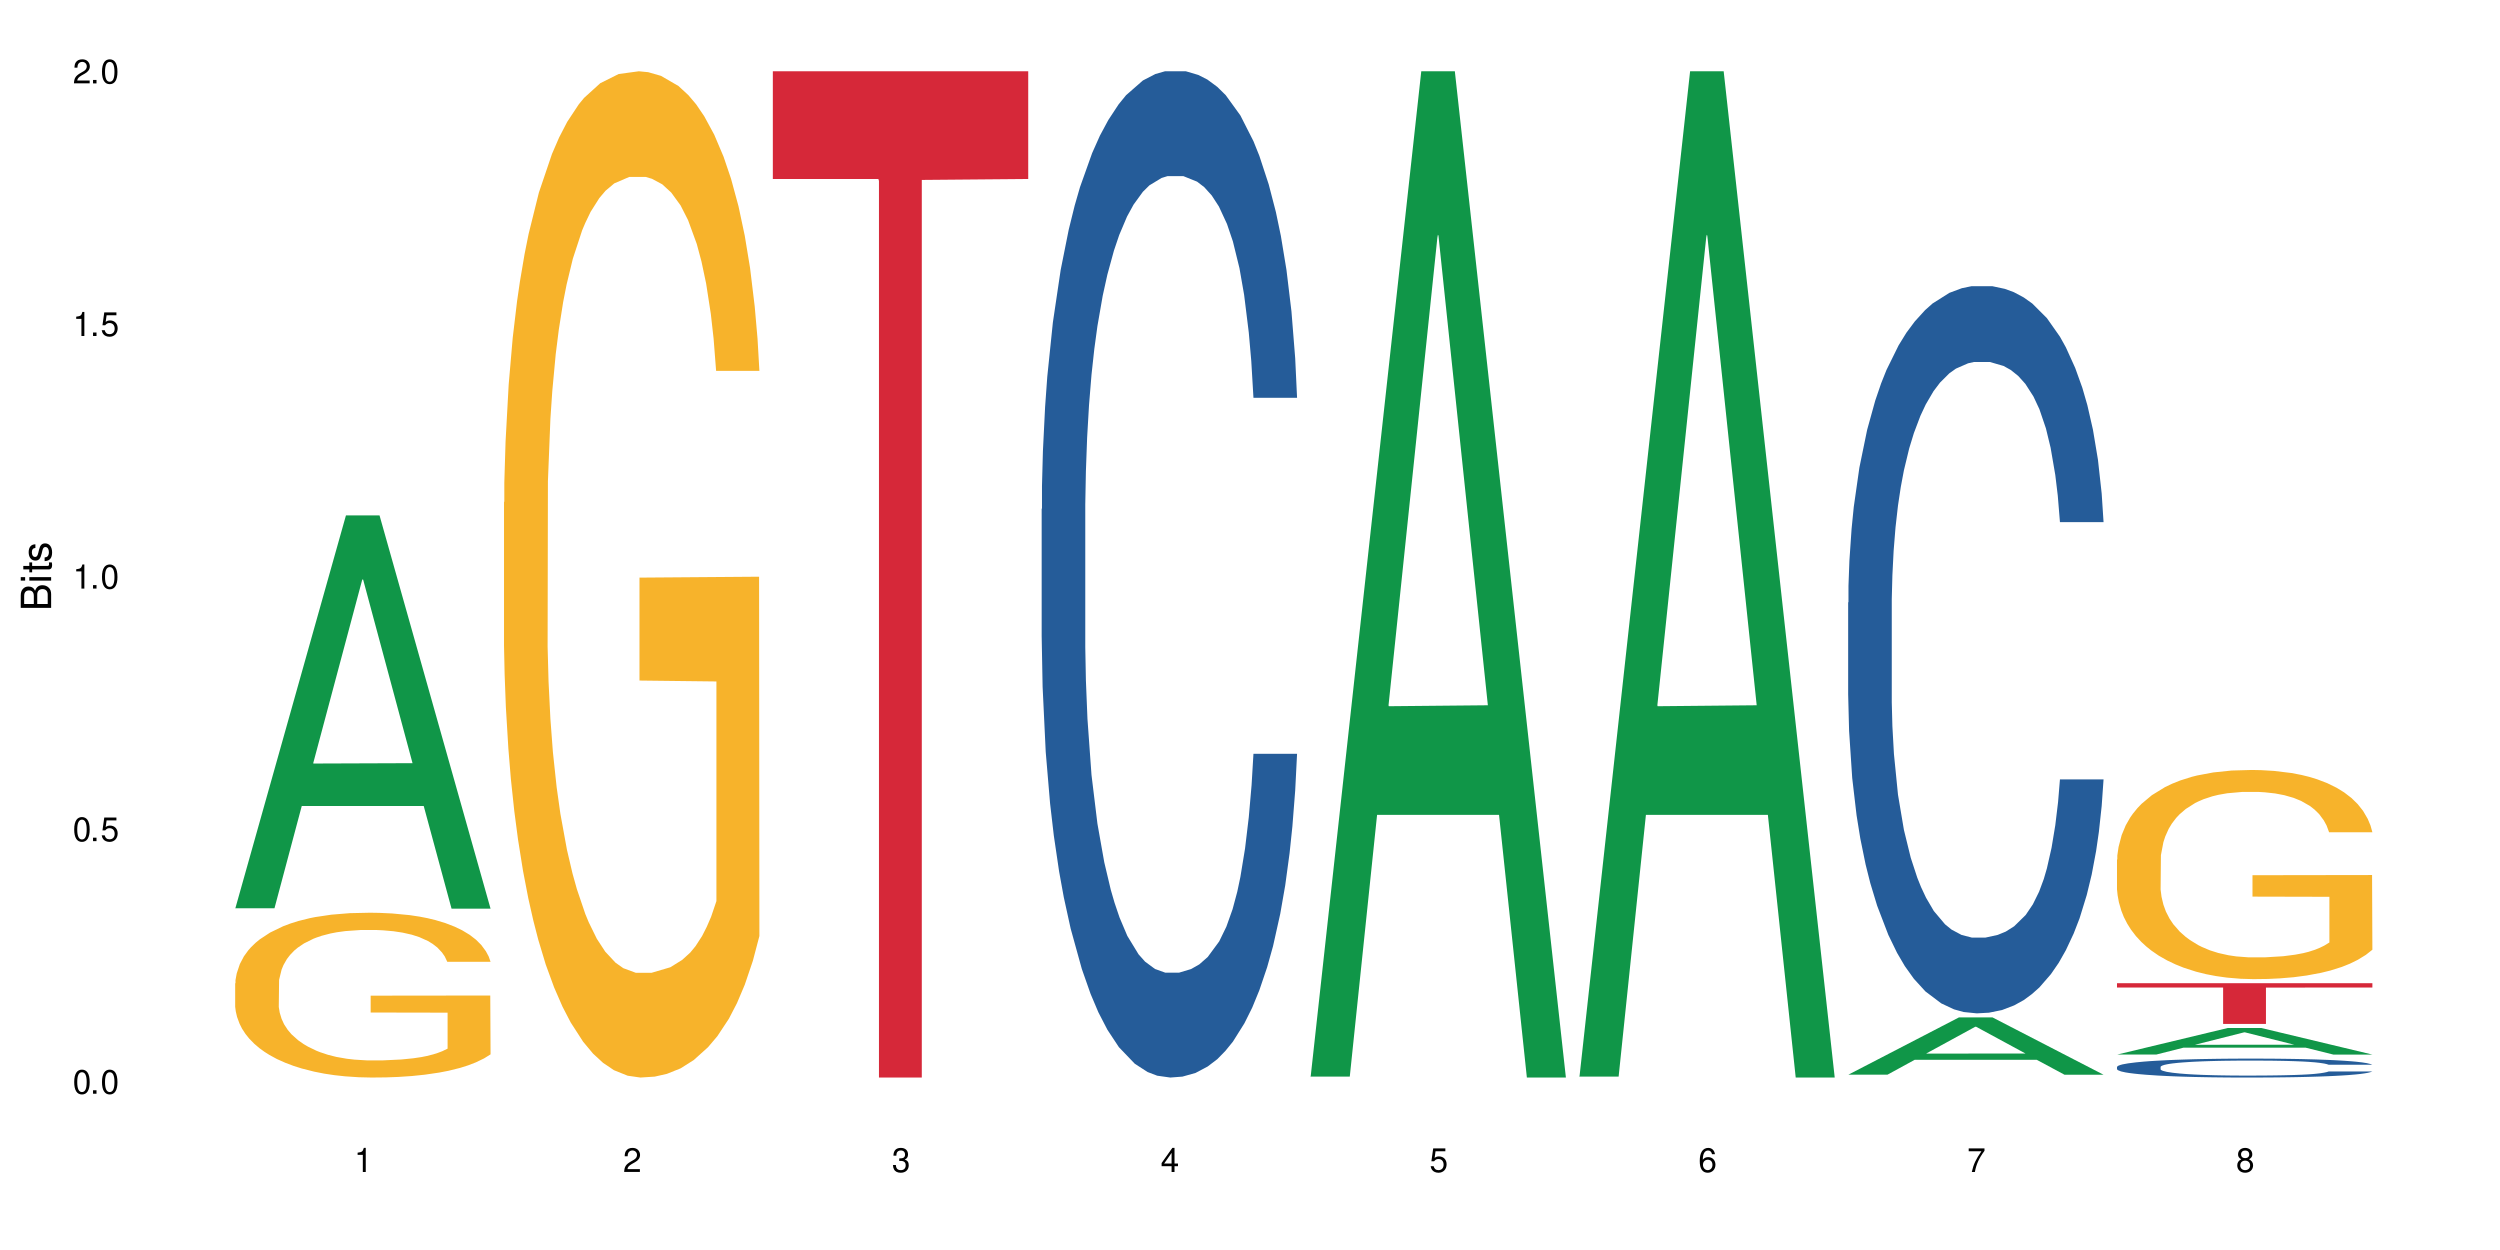
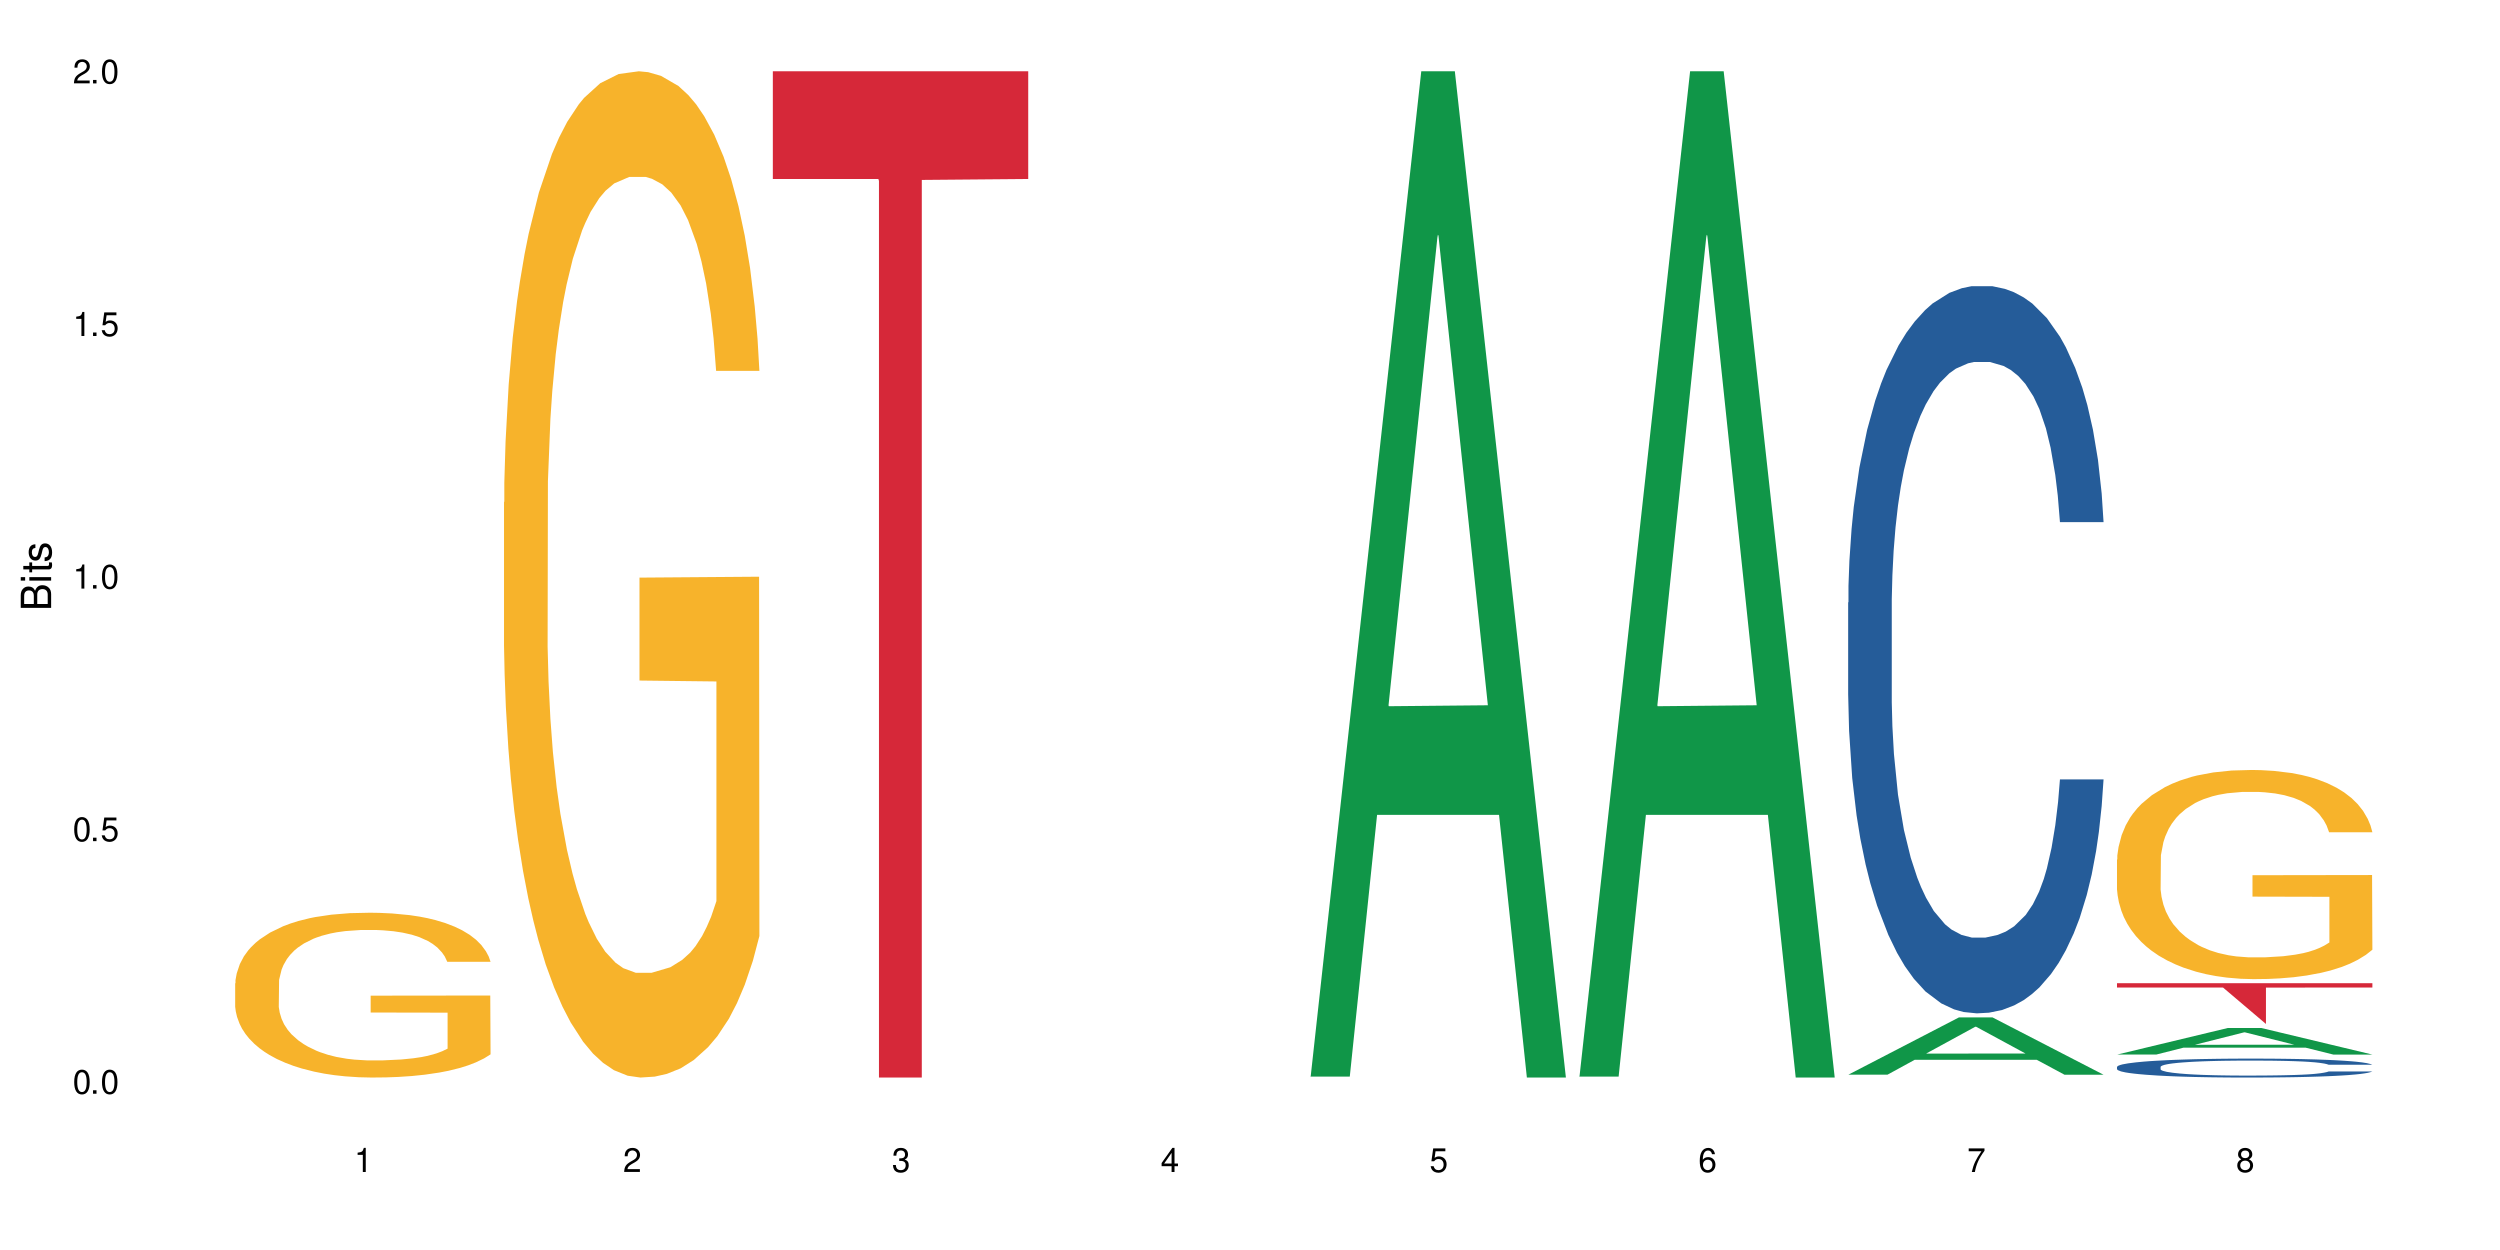
<svg xmlns="http://www.w3.org/2000/svg" xmlns:xlink="http://www.w3.org/1999/xlink" width="720" height="360" viewBox="0 0 720 360">
  <defs>
    <g>
      <g id="glyph-0-0">
</g>
      <g id="glyph-0-1">
        <path d="M 2.641 -6.938 C 2 -6.938 1.422 -6.656 1.078 -6.172 C 0.641 -5.562 0.406 -4.641 0.406 -3.359 C 0.406 -1.016 1.188 0.219 2.641 0.219 C 4.078 0.219 4.859 -1.016 4.859 -3.297 C 4.859 -4.641 4.656 -5.547 4.203 -6.172 C 3.844 -6.656 3.281 -6.938 2.641 -6.938 Z M 2.641 -6.188 C 3.547 -6.188 4 -5.25 4 -3.375 C 4 -1.406 3.562 -0.484 2.625 -0.484 C 1.734 -0.484 1.281 -1.438 1.281 -3.344 C 1.281 -5.25 1.734 -6.188 2.641 -6.188 Z M 2.641 -6.188 " />
      </g>
      <g id="glyph-0-2">
        <path d="M 1.828 -1 L 0.828 -1 L 0.828 0 L 1.828 0 Z M 1.828 -1 " />
      </g>
      <g id="glyph-0-3">
        <path d="M 4.562 -6.797 L 1.062 -6.797 L 0.547 -3.094 L 1.328 -3.094 C 1.719 -3.562 2.047 -3.734 2.578 -3.734 C 3.484 -3.734 4.062 -3.109 4.062 -2.094 C 4.062 -1.125 3.484 -0.531 2.578 -0.531 C 1.828 -0.531 1.375 -0.906 1.188 -1.672 L 0.328 -1.672 C 0.453 -1.109 0.547 -0.844 0.75 -0.594 C 1.125 -0.078 1.828 0.219 2.594 0.219 C 3.969 0.219 4.922 -0.781 4.922 -2.219 C 4.922 -3.562 4.031 -4.484 2.719 -4.484 C 2.25 -4.484 1.859 -4.359 1.469 -4.062 L 1.734 -5.969 L 4.562 -5.969 Z M 4.562 -6.797 " />
      </g>
      <g id="glyph-0-4">
        <path d="M 2.484 -4.938 L 2.484 0 L 3.328 0 L 3.328 -6.938 L 2.766 -6.938 C 2.469 -5.875 2.281 -5.734 0.984 -5.562 L 0.984 -4.938 Z M 2.484 -4.938 " />
      </g>
      <g id="glyph-0-5">
        <path d="M 4.859 -0.828 L 1.281 -0.828 C 1.359 -1.406 1.672 -1.781 2.5 -2.281 L 3.469 -2.828 C 4.406 -3.344 4.906 -4.062 4.906 -4.906 C 4.906 -5.484 4.672 -6.031 4.266 -6.406 C 3.859 -6.766 3.375 -6.938 2.719 -6.938 C 1.859 -6.938 1.219 -6.625 0.844 -6.031 C 0.609 -5.672 0.5 -5.234 0.484 -4.531 L 1.328 -4.531 C 1.359 -5.016 1.406 -5.281 1.531 -5.516 C 1.75 -5.938 2.188 -6.203 2.703 -6.203 C 3.469 -6.203 4.031 -5.641 4.031 -4.891 C 4.031 -4.344 3.719 -3.859 3.125 -3.516 L 2.234 -3 C 0.812 -2.172 0.406 -1.531 0.328 -0.016 L 4.859 -0.016 Z M 4.859 -0.828 " />
      </g>
      <g id="glyph-0-6">
        <path d="M 2.125 -3.188 L 2.578 -3.188 C 3.5 -3.188 3.984 -2.766 3.984 -1.922 C 3.984 -1.062 3.469 -0.531 2.594 -0.531 C 1.656 -0.531 1.203 -1 1.156 -2.016 L 0.312 -2.016 C 0.344 -1.453 0.438 -1.094 0.609 -0.781 C 0.953 -0.109 1.625 0.219 2.547 0.219 C 3.953 0.219 4.859 -0.625 4.859 -1.938 C 4.859 -2.828 4.516 -3.297 3.703 -3.594 C 4.344 -3.844 4.656 -4.328 4.656 -5.031 C 4.656 -6.219 3.875 -6.938 2.578 -6.938 C 1.203 -6.938 0.484 -6.172 0.453 -4.703 L 1.297 -4.703 C 1.312 -5.125 1.344 -5.359 1.453 -5.578 C 1.641 -5.969 2.062 -6.203 2.594 -6.203 C 3.344 -6.203 3.797 -5.75 3.797 -5 C 3.797 -4.516 3.609 -4.219 3.25 -4.047 C 3.016 -3.953 2.703 -3.922 2.125 -3.906 Z M 2.125 -3.188 " />
      </g>
      <g id="glyph-0-7">
        <path d="M 3.141 -1.672 L 3.141 0 L 3.984 0 L 3.984 -1.672 L 4.984 -1.672 L 4.984 -2.438 L 3.984 -2.438 L 3.984 -6.938 L 3.359 -6.938 L 0.266 -2.578 L 0.266 -1.672 Z M 3.141 -2.438 L 1 -2.438 L 3.141 -5.5 Z M 3.141 -2.438 " />
      </g>
      <g id="glyph-0-8">
        <path d="M 4.781 -5.125 C 4.609 -6.266 3.891 -6.938 2.844 -6.938 C 2.094 -6.938 1.422 -6.578 1.031 -5.953 C 0.594 -5.266 0.406 -4.422 0.406 -3.172 C 0.406 -2 0.578 -1.25 0.984 -0.641 C 1.359 -0.078 1.953 0.219 2.703 0.219 C 3.984 0.219 4.922 -0.75 4.922 -2.094 C 4.922 -3.375 4.062 -4.281 2.844 -4.281 C 2.172 -4.281 1.641 -4.031 1.281 -3.516 C 1.281 -5.234 1.828 -6.188 2.797 -6.188 C 3.391 -6.188 3.797 -5.797 3.938 -5.125 Z M 2.734 -3.531 C 3.547 -3.531 4.062 -2.953 4.062 -2.031 C 4.062 -1.156 3.484 -0.531 2.703 -0.531 C 1.922 -0.531 1.328 -1.188 1.328 -2.078 C 1.328 -2.938 1.906 -3.531 2.734 -3.531 Z M 2.734 -3.531 " />
      </g>
      <g id="glyph-0-9">
        <path d="M 4.984 -6.797 L 0.438 -6.797 L 0.438 -5.969 L 4.109 -5.969 C 2.5 -3.656 1.828 -2.234 1.328 0 L 2.219 0 C 2.594 -2.172 3.453 -4.047 4.984 -6.094 Z M 4.984 -6.797 " />
      </g>
      <g id="glyph-0-10">
        <path d="M 3.75 -3.656 C 4.469 -4.094 4.688 -4.438 4.688 -5.078 C 4.688 -6.172 3.844 -6.938 2.641 -6.938 C 1.438 -6.938 0.594 -6.172 0.594 -5.094 C 0.594 -4.438 0.812 -4.094 1.516 -3.656 C 0.734 -3.266 0.359 -2.703 0.359 -1.922 C 0.359 -0.656 1.281 0.219 2.641 0.219 C 3.984 0.219 4.922 -0.656 4.922 -1.922 C 4.922 -2.703 4.531 -3.266 3.75 -3.656 Z M 2.641 -6.188 C 3.359 -6.188 3.812 -5.75 3.812 -5.062 C 3.812 -4.406 3.344 -3.984 2.641 -3.984 C 1.922 -3.984 1.453 -4.406 1.453 -5.078 C 1.453 -5.75 1.922 -6.188 2.641 -6.188 Z M 2.641 -3.266 C 3.484 -3.266 4.062 -2.719 4.062 -1.906 C 4.062 -1.078 3.484 -0.531 2.625 -0.531 C 1.797 -0.531 1.219 -1.094 1.219 -1.906 C 1.219 -2.719 1.781 -3.266 2.641 -3.266 Z M 2.641 -3.266 " />
      </g>
      <g id="glyph-1-0">
</g>
      <g id="glyph-1-1">
        <path d="M 0 -0.953 L 0 -4.891 C 0 -5.719 -0.234 -6.344 -0.734 -6.797 C -1.188 -7.234 -1.812 -7.469 -2.5 -7.469 C -3.547 -7.469 -4.188 -7 -4.625 -5.875 C -4.984 -6.688 -5.625 -7.094 -6.531 -7.094 C -7.172 -7.094 -7.734 -6.859 -8.141 -6.391 C -8.562 -5.922 -8.75 -5.344 -8.75 -4.5 L -8.75 -0.953 Z M -4.984 -2.062 L -7.766 -2.062 L -7.766 -4.219 C -7.766 -4.844 -7.688 -5.203 -7.453 -5.5 C -7.219 -5.812 -6.859 -5.969 -6.375 -5.969 C -5.891 -5.969 -5.531 -5.812 -5.297 -5.5 C -5.062 -5.203 -4.984 -4.844 -4.984 -4.219 Z M -0.984 -2.062 L -4 -2.062 L -4 -4.781 C -4 -5.766 -3.438 -6.359 -2.484 -6.359 C -1.547 -6.359 -0.984 -5.766 -0.984 -4.781 Z M -0.984 -2.062 " />
      </g>
      <g id="glyph-1-2">
        <path d="M -6.281 -1.797 L -6.281 -0.797 L 0 -0.797 L 0 -1.797 Z M -8.75 -1.797 L -8.75 -0.797 L -7.484 -0.797 L -7.484 -1.797 Z M -8.75 -1.797 " />
      </g>
      <g id="glyph-1-3">
        <path d="M -6.281 -3.047 L -6.281 -2.016 L -8.016 -2.016 L -8.016 -1.016 L -6.281 -1.016 L -6.281 -0.172 L -5.469 -0.172 L -5.469 -1.016 L -0.719 -1.016 C -0.078 -1.016 0.281 -1.453 0.281 -2.234 C 0.281 -2.5 0.25 -2.719 0.188 -3.047 L -0.641 -3.047 C -0.609 -2.906 -0.594 -2.766 -0.594 -2.562 C -0.594 -2.141 -0.719 -2.016 -1.156 -2.016 L -5.469 -2.016 L -5.469 -3.047 Z M -6.281 -3.047 " />
      </g>
      <g id="glyph-1-4">
        <path d="M -4.531 -5.25 C -5.766 -5.25 -6.469 -4.422 -6.469 -2.969 C -6.469 -1.516 -5.719 -0.562 -4.547 -0.562 C -3.562 -0.562 -3.094 -1.062 -2.734 -2.562 L -2.516 -3.484 C -2.344 -4.188 -2.094 -4.469 -1.641 -4.469 C -1.047 -4.469 -0.641 -3.875 -0.641 -3 C -0.641 -2.453 -0.797 -2 -1.062 -1.75 C -1.25 -1.594 -1.422 -1.531 -1.875 -1.469 L -1.875 -0.406 C -0.422 -0.453 0.281 -1.266 0.281 -2.922 C 0.281 -4.5 -0.5 -5.516 -1.719 -5.516 C -2.656 -5.516 -3.172 -4.984 -3.469 -3.734 L -3.703 -2.766 C -3.891 -1.953 -4.156 -1.609 -4.594 -1.609 C -5.188 -1.609 -5.547 -2.125 -5.547 -2.938 C -5.547 -3.75 -5.203 -4.172 -4.531 -4.203 Z M -4.531 -5.25 " />
      </g>
    </g>
  </defs>
  <rect x="-72" y="-36" width="864" height="432" fill="rgb(100%, 100%, 100%)" fill-opacity="1" />
-   <path fill-rule="nonzero" fill="rgb(6.275%, 58.824%, 28.235%)" fill-opacity="1" d="M 67.73 261.59 L 67.809 261.484 L 99.637 148.426 L 109.301 148.426 L 141.281 261.699 L 130.047 261.699 L 122.031 232.129 L 86.906 232.129 L 79.047 261.59 L 67.73 261.59 L 90.285 219.898 L 118.809 219.793 L 104.586 166.934 L 104.43 166.828 L 104.27 167.145 L 90.207 219.793 L 90.285 219.898 Z M 67.73 261.59 " />
  <path fill-rule="nonzero" fill="rgb(96.863%, 70.196%, 16.863%)" fill-opacity="1" d="M 67.73 283.195 L 67.82 283.152 L 67.82 282.285 L 68.18 280.332 L 69.078 277.645 L 70.242 275.434 L 71.5 273.699 L 72.305 272.789 L 73.652 271.488 L 74.816 270.535 L 77.777 268.586 L 81.543 266.762 L 83.609 265.984 L 85.941 265.246 L 89.258 264.422 L 90.785 264.117 L 95.449 263.426 L 100.738 262.992 L 106.57 262.863 L 109.262 262.906 L 112.938 263.078 L 117.961 263.555 L 120.832 263.988 L 123.074 264.422 L 125.406 264.984 L 128.277 265.852 L 130.969 266.895 L 133.121 267.934 L 135.273 269.234 L 137.066 270.621 L 138.594 272.141 L 139.938 273.961 L 140.746 275.477 L 141.281 276.996 L 128.816 276.996 L 128.098 275.477 L 127.289 274.309 L 125.945 272.875 L 124.598 271.836 L 123.254 271.012 L 120.742 269.883 L 118.59 269.191 L 115.898 268.586 L 113.297 268.195 L 110.336 267.934 L 108.543 267.848 L 103.789 267.848 L 99.484 268.152 L 96.973 268.496 L 95.18 268.844 L 92.668 269.496 L 91.141 270.016 L 90.246 270.363 L 87.555 271.707 L 85.762 272.918 L 84.773 273.742 L 83.52 275.043 L 82.621 276.215 L 81.633 277.949 L 81.098 279.25 L 80.379 282.195 L 80.289 290 L 80.559 291.648 L 81.098 293.426 L 81.812 294.984 L 82.891 296.633 L 83.965 297.891 L 85.852 299.582 L 87.465 300.707 L 88.719 301.445 L 91.141 302.617 L 92.129 303.008 L 94.461 303.785 L 96.883 304.395 L 99.844 304.914 L 102.086 305.172 L 105.672 305.391 L 110.246 305.391 L 115.629 305.129 L 119.039 304.785 L 121.371 304.438 L 122.895 304.133 L 124.777 303.656 L 126.125 303.223 L 127.379 302.746 L 128.906 302.008 L 128.906 291.648 L 106.75 291.605 L 106.75 286.75 L 141.195 286.707 L 141.281 303.656 L 139.398 304.828 L 137.066 305.953 L 134.824 306.82 L 132.492 307.559 L 129.176 308.383 L 126.484 308.902 L 122.355 309.508 L 118.59 309.898 L 114.645 310.16 L 111.145 310.289 L 107.02 310.332 L 103.34 310.246 L 99.395 309.984 L 96.254 309.641 L 93.383 309.207 L 90.516 308.641 L 86.926 307.73 L 84.594 306.996 L 82.172 306.082 L 79.75 305 L 77.598 303.828 L 76.164 302.918 L 74.727 301.879 L 73.203 300.578 L 71.766 299.105 L 70.691 297.762 L 69.703 296.242 L 68.988 294.812 L 68.27 292.863 L 67.91 291.301 L 67.73 289.957 Z M 67.73 283.195 " />
  <path fill-rule="nonzero" fill="rgb(96.863%, 70.196%, 16.863%)" fill-opacity="1" d="M 145.156 144.652 L 145.242 144.387 L 145.242 139.094 L 145.602 127.184 L 146.5 110.777 L 147.664 97.277 L 148.922 86.691 L 149.73 81.133 L 151.074 73.195 L 152.242 67.371 L 155.199 55.461 L 158.969 44.348 L 161.031 39.582 L 163.363 35.082 L 166.684 30.055 L 168.207 28.203 L 172.871 23.965 L 178.164 21.32 L 183.992 20.527 L 186.684 20.789 L 190.363 21.848 L 195.387 24.762 L 198.254 27.406 L 200.496 30.055 L 202.828 33.496 L 205.699 38.789 L 208.391 45.141 L 210.543 51.492 L 212.695 59.43 L 214.492 67.902 L 216.016 77.164 L 217.359 88.281 L 218.168 97.543 L 218.707 106.805 L 206.238 106.805 L 205.52 97.543 L 204.715 90.398 L 203.367 81.664 L 202.023 75.312 L 200.676 70.281 L 198.164 63.402 L 196.012 59.168 L 193.32 55.461 L 190.723 53.078 L 187.762 51.492 L 185.969 50.961 L 181.211 50.961 L 176.906 52.816 L 174.395 54.934 L 172.602 57.051 L 170.09 61.02 L 168.566 64.195 L 167.668 66.312 L 164.977 74.516 L 163.184 81.93 L 162.195 86.957 L 160.941 94.898 L 160.043 102.043 L 159.059 112.629 L 158.52 120.57 L 157.801 138.566 L 157.711 186.207 L 157.98 196.262 L 158.52 207.113 L 159.238 216.641 L 160.312 226.699 L 161.391 234.375 L 163.273 244.695 L 164.887 251.578 L 166.145 256.078 L 168.566 263.223 L 169.551 265.605 L 171.883 270.367 L 174.305 274.074 L 177.266 277.25 L 179.508 278.836 L 183.098 280.16 L 187.672 280.16 L 193.055 278.574 L 196.461 276.457 L 198.793 274.34 L 200.32 272.484 L 202.203 269.574 L 203.547 266.926 L 204.805 264.016 L 206.328 259.516 L 206.328 196.262 L 184.172 195.996 L 184.172 166.355 L 218.617 166.09 L 218.707 269.574 L 216.824 276.719 L 214.492 283.602 L 212.25 288.895 L 209.918 293.395 L 206.598 298.422 L 203.906 301.598 L 199.781 305.305 L 196.012 307.688 L 192.066 309.273 L 188.566 310.066 L 184.441 310.332 L 180.766 309.805 L 176.816 308.215 L 173.68 306.098 L 170.809 303.453 L 167.938 300.012 L 164.352 294.453 L 162.016 289.953 L 159.594 284.395 L 157.172 277.777 L 155.02 270.633 L 153.586 265.074 L 152.152 258.723 L 150.625 250.781 L 149.191 241.785 L 148.113 233.578 L 147.129 224.316 L 146.41 215.582 L 145.691 203.672 L 145.332 194.145 L 145.156 185.941 Z M 145.156 144.652 " />
  <path fill-rule="nonzero" fill="rgb(83.922%, 15.686%, 22.353%)" fill-opacity="1" d="M 222.578 20.527 L 296.129 20.527 L 296.129 51.547 L 265.477 51.82 L 265.477 310.332 L 253.141 310.332 L 253.141 52.094 L 252.965 51.547 L 222.578 51.547 Z M 222.578 20.527 " />
-   <path fill-rule="nonzero" fill="rgb(14.51%, 36.078%, 60%)" fill-opacity="1" d="M 300 146.621 L 300.09 146.355 L 300.09 140 L 300.359 129.934 L 300.988 117.215 L 301.617 108.477 L 303.23 92.844 L 305.473 77.746 L 307.805 66.09 L 309.508 59.203 L 311.035 53.902 L 314.531 44.102 L 316.773 39.07 L 319.195 34.566 L 322.156 30.062 L 324.309 27.414 L 329.152 23.176 L 332.742 21.32 L 335.52 20.527 L 341.531 20.527 L 345.117 21.586 L 347.719 22.91 L 350.59 25.031 L 353.012 27.414 L 357.227 33.242 L 360.996 40.66 L 362.699 44.898 L 365.391 53.109 L 367.453 61.055 L 368.891 67.945 L 370.504 77.746 L 371.938 89.668 L 373.016 103.176 L 373.555 114.566 L 360.996 114.566 L 360.367 103.973 L 359.648 95.758 L 358.305 84.898 L 356.961 77.215 L 355.074 69.535 L 353.371 64.5 L 351.039 59.469 L 348.977 56.289 L 346.824 53.902 L 344.762 52.316 L 340.812 50.727 L 336.238 50.727 L 334.535 51.254 L 331.035 53.375 L 329.152 55.23 L 326.461 58.938 L 324.578 62.383 L 322.336 67.68 L 320.812 72.184 L 318.926 79.07 L 317.582 85.164 L 316.059 93.906 L 315.16 100.527 L 314.352 107.945 L 313.637 116.688 L 313.098 125.957 L 312.738 135.762 L 312.559 145.297 L 312.559 186.355 L 312.738 195.895 L 313.188 207.02 L 314.352 223.18 L 316.059 237.219 L 318.031 248.344 L 319.914 256.293 L 320.992 260 L 322.426 264.238 L 324.668 269.535 L 327.898 274.836 L 329.781 276.953 L 332.652 279.074 L 335.609 280.133 L 339.559 280.133 L 343.055 279.074 L 345.387 277.75 L 347.809 275.629 L 351.129 271.125 L 353.191 266.887 L 354.984 261.855 L 356.332 256.82 L 357.227 252.582 L 358.574 244.371 L 359.648 235.363 L 360.457 226.094 L 360.996 217.086 L 373.555 217.086 L 373.016 227.684 L 372.207 238.012 L 371.402 245.695 L 370.145 254.969 L 368.711 263.18 L 366.645 272.449 L 364.941 278.543 L 362.699 285.168 L 360.637 290.199 L 358.395 294.703 L 355.074 300 L 352.922 302.648 L 350.59 305.035 L 347.809 307.152 L 344.312 309.008 L 340.543 310.066 L 337.047 310.332 L 333.277 309.801 L 330.5 308.742 L 326.82 306.359 L 322.246 301.59 L 318.926 296.559 L 316.324 291.523 L 314.082 286.227 L 311.57 279.074 L 308.344 267.418 L 306.371 258.41 L 305.023 250.992 L 303.5 240.664 L 302.422 231.391 L 301.168 216.555 L 300.27 197.746 L 300 183.18 Z M 300 146.621 " />
  <path fill-rule="nonzero" fill="rgb(6.275%, 58.824%, 28.235%)" fill-opacity="1" d="M 377.426 310.059 L 377.504 309.789 L 409.328 20.527 L 418.992 20.527 L 450.977 310.332 L 439.738 310.332 L 431.723 234.684 L 396.598 234.684 L 388.738 310.059 L 377.426 310.059 L 399.977 203.391 L 428.504 203.117 L 414.277 67.875 L 414.121 67.602 L 413.965 68.418 L 399.898 203.117 L 399.977 203.391 Z M 377.426 310.059 " />
  <path fill-rule="nonzero" fill="rgb(6.275%, 58.824%, 28.235%)" fill-opacity="1" d="M 454.848 310.059 L 454.926 309.789 L 486.75 20.527 L 496.418 20.527 L 528.398 310.332 L 517.164 310.332 L 509.148 234.684 L 474.023 234.684 L 466.164 310.059 L 454.848 310.059 L 477.402 203.391 L 505.926 203.117 L 491.703 67.875 L 491.547 67.602 L 491.387 68.418 L 477.32 203.117 L 477.402 203.391 Z M 454.848 310.059 " />
  <path fill-rule="nonzero" fill="rgb(6.275%, 58.824%, 28.235%)" fill-opacity="1" d="M 532.27 309.512 L 532.352 309.496 L 564.176 293.012 L 573.84 293.012 L 605.824 309.527 L 594.586 309.527 L 586.57 305.215 L 551.445 305.215 L 543.586 309.512 L 532.27 309.512 L 554.824 303.434 L 583.348 303.418 L 569.125 295.707 L 568.969 295.691 L 568.812 295.738 L 554.746 303.418 L 554.824 303.434 Z M 532.27 309.512 " />
  <path fill-rule="nonzero" fill="rgb(14.51%, 36.078%, 60%)" fill-opacity="1" d="M 532.27 173.543 L 532.359 173.352 L 532.359 168.758 L 532.629 161.484 L 533.258 152.297 L 533.887 145.98 L 535.5 134.684 L 537.742 123.773 L 540.074 115.352 L 541.777 110.375 L 543.305 106.547 L 546.801 99.461 L 549.043 95.824 L 551.465 92.57 L 554.426 89.316 L 556.578 87.402 L 561.422 84.34 L 565.012 83 L 567.793 82.426 L 573.801 82.426 L 577.391 83.191 L 579.992 84.148 L 582.859 85.68 L 585.281 87.402 L 589.5 91.613 L 593.266 96.973 L 594.969 100.035 L 597.66 105.973 L 599.723 111.715 L 601.16 116.691 L 602.773 123.773 L 604.207 132.387 L 605.285 142.152 L 605.824 150.383 L 593.266 150.383 L 592.637 142.727 L 591.922 136.789 L 590.574 128.941 L 589.23 123.391 L 587.344 117.84 L 585.641 114.203 L 583.309 110.566 L 581.246 108.27 L 579.094 106.547 L 577.031 105.398 L 573.082 104.25 L 568.508 104.25 L 566.805 104.633 L 563.305 106.164 L 561.422 107.504 L 558.73 110.184 L 556.848 112.672 L 554.605 116.5 L 553.082 119.754 L 551.199 124.73 L 549.852 129.133 L 548.328 135.449 L 547.43 140.238 L 546.621 145.598 L 545.906 151.914 L 545.367 158.613 L 545.008 165.695 L 544.828 172.586 L 544.828 202.258 L 545.008 209.148 L 545.457 217.191 L 546.621 228.867 L 548.328 239.012 L 550.301 247.051 L 552.184 252.797 L 553.262 255.477 L 554.695 258.539 L 556.938 262.367 L 560.168 266.195 L 562.051 267.727 L 564.922 269.258 L 567.883 270.023 L 571.828 270.023 L 575.324 269.258 L 577.656 268.301 L 580.078 266.77 L 583.398 263.516 L 585.461 260.453 L 587.254 256.816 L 588.602 253.18 L 589.5 250.113 L 590.844 244.18 L 591.922 237.672 L 592.727 230.973 L 593.266 224.465 L 605.824 224.465 L 605.285 232.121 L 604.477 239.586 L 603.672 245.137 L 602.414 251.84 L 600.98 257.773 L 598.918 264.473 L 597.211 268.875 L 594.969 273.66 L 592.906 277.297 L 590.664 280.551 L 587.344 284.379 L 585.191 286.293 L 582.859 288.016 L 580.078 289.551 L 576.582 290.891 L 572.816 291.656 L 569.316 291.848 L 565.551 291.465 L 562.77 290.699 L 559.09 288.977 L 554.516 285.527 L 551.199 281.891 L 548.598 278.254 L 546.355 274.426 L 543.844 269.258 L 540.613 260.836 L 538.641 254.328 L 537.293 248.965 L 535.77 241.5 L 534.691 234.801 L 533.438 224.082 L 532.539 210.488 L 532.27 199.961 Z M 532.27 173.543 " />
  <path fill-rule="nonzero" fill="rgb(6.275%, 58.824%, 28.235%)" fill-opacity="1" d="M 609.695 303.711 L 609.773 303.707 L 641.598 296.066 L 651.266 296.066 L 683.246 303.719 L 672.008 303.719 L 663.996 301.723 L 628.867 301.723 L 621.012 303.711 L 609.695 303.711 L 632.246 300.895 L 660.773 300.887 L 646.551 297.316 L 646.391 297.309 L 646.234 297.332 L 632.168 300.887 L 632.246 300.895 Z M 609.695 303.711 " />
  <path fill-rule="nonzero" fill="rgb(14.51%, 36.078%, 60%)" fill-opacity="1" d="M 609.695 307.254 L 609.785 307.25 L 609.785 307.129 L 610.055 306.941 L 610.68 306.703 L 611.309 306.535 L 612.922 306.242 L 615.164 305.961 L 617.5 305.738 L 619.203 305.609 L 620.727 305.512 L 624.227 305.328 L 626.469 305.23 L 628.891 305.148 L 631.852 305.062 L 634.004 305.012 L 638.848 304.934 L 642.434 304.898 L 645.215 304.883 L 651.223 304.883 L 654.812 304.902 L 657.414 304.93 L 660.285 304.969 L 662.707 305.012 L 666.922 305.121 L 670.688 305.262 L 672.395 305.34 L 675.086 305.496 L 677.148 305.645 L 678.582 305.773 L 680.195 305.961 L 681.633 306.184 L 682.707 306.438 L 683.246 306.652 L 670.688 306.652 L 670.062 306.453 L 669.344 306.297 L 667.996 306.094 L 666.652 305.949 L 664.77 305.805 L 663.066 305.711 L 660.734 305.617 L 658.668 305.555 L 656.516 305.512 L 654.453 305.48 L 650.508 305.453 L 645.934 305.453 L 644.227 305.461 L 640.73 305.5 L 638.848 305.535 L 636.156 305.605 L 634.273 305.672 L 632.027 305.77 L 630.504 305.855 L 628.621 305.984 L 627.273 306.098 L 625.75 306.262 L 624.852 306.387 L 624.047 306.527 L 623.328 306.691 L 622.789 306.867 L 622.43 307.051 L 622.254 307.23 L 622.254 308 L 622.43 308.18 L 622.879 308.391 L 624.047 308.695 L 625.75 308.957 L 627.723 309.168 L 629.605 309.316 L 630.684 309.387 L 632.117 309.465 L 634.363 309.566 L 637.59 309.664 L 639.473 309.703 L 642.344 309.746 L 645.305 309.766 L 649.25 309.766 L 652.75 309.746 L 655.082 309.719 L 657.504 309.68 L 660.82 309.594 L 662.887 309.516 L 664.68 309.422 L 666.023 309.328 L 666.922 309.246 L 668.266 309.094 L 669.344 308.922 L 670.152 308.75 L 670.688 308.578 L 683.246 308.578 L 682.707 308.777 L 681.902 308.973 L 681.094 309.117 L 679.84 309.293 L 678.402 309.445 L 676.34 309.621 L 674.637 309.734 L 672.395 309.859 L 670.332 309.953 L 668.086 310.039 L 664.77 310.137 L 662.617 310.188 L 660.285 310.234 L 657.504 310.273 L 654.004 310.309 L 650.238 310.328 L 646.738 310.332 L 642.973 310.324 L 640.191 310.301 L 636.516 310.258 L 631.941 310.168 L 628.621 310.074 L 626.02 309.98 L 623.777 309.879 L 621.266 309.746 L 618.035 309.527 L 616.062 309.355 L 614.719 309.215 L 613.191 309.023 L 612.117 308.848 L 610.859 308.57 L 609.965 308.215 L 609.695 307.941 Z M 609.695 307.254 " />
  <path fill-rule="nonzero" fill="rgb(96.863%, 70.196%, 16.863%)" fill-opacity="1" d="M 609.695 247.551 L 609.785 247.496 L 609.785 246.395 L 610.145 243.922 L 611.039 240.512 L 612.207 237.703 L 613.461 235.504 L 614.27 234.348 L 615.613 232.699 L 616.781 231.488 L 619.742 229.012 L 623.508 226.699 L 625.57 225.711 L 627.902 224.777 L 631.223 223.73 L 632.746 223.344 L 637.41 222.465 L 642.703 221.914 L 648.535 221.75 L 651.223 221.805 L 654.902 222.023 L 659.926 222.629 L 662.797 223.18 L 665.039 223.73 L 667.371 224.445 L 670.242 225.547 L 672.93 226.867 L 675.086 228.188 L 677.238 229.836 L 679.031 231.598 L 680.555 233.523 L 681.902 235.832 L 682.707 237.758 L 683.246 239.684 L 670.777 239.684 L 670.062 237.758 L 669.254 236.273 L 667.91 234.457 L 666.562 233.137 L 665.219 232.094 L 662.707 230.66 L 660.555 229.781 L 657.863 229.012 L 655.262 228.516 L 652.301 228.188 L 650.508 228.078 L 645.754 228.078 L 641.449 228.461 L 638.938 228.902 L 637.141 229.34 L 634.629 230.168 L 633.105 230.828 L 632.207 231.266 L 629.52 232.973 L 627.723 234.512 L 626.738 235.559 L 625.48 237.207 L 624.586 238.695 L 623.598 240.895 L 623.059 242.547 L 622.344 246.285 L 622.254 256.188 L 622.52 258.281 L 623.059 260.535 L 623.777 262.516 L 624.852 264.605 L 625.93 266.203 L 627.812 268.348 L 629.43 269.777 L 630.684 270.715 L 633.105 272.199 L 634.094 272.695 L 636.426 273.684 L 638.848 274.453 L 641.805 275.113 L 644.047 275.445 L 647.637 275.719 L 652.211 275.719 L 657.594 275.391 L 661 274.949 L 663.332 274.508 L 664.859 274.125 L 666.742 273.52 L 668.086 272.969 L 669.344 272.363 L 670.867 271.43 L 670.867 258.281 L 648.715 258.227 L 648.715 252.062 L 683.156 252.008 L 683.246 273.52 L 681.363 275.004 L 679.031 276.434 L 676.789 277.535 L 674.457 278.469 L 671.137 279.516 L 668.445 280.176 L 664.32 280.945 L 660.555 281.441 L 656.605 281.77 L 653.109 281.938 L 648.98 281.992 L 645.305 281.883 L 641.359 281.551 L 638.219 281.109 L 635.348 280.562 L 632.477 279.848 L 628.891 278.691 L 626.559 277.754 L 624.137 276.602 L 621.715 275.223 L 619.562 273.738 L 618.125 272.582 L 616.691 271.262 L 615.164 269.613 L 613.73 267.742 L 612.656 266.035 L 611.668 264.113 L 610.949 262.297 L 610.234 259.82 L 609.875 257.84 L 609.695 256.133 Z M 609.695 247.551 " />
-   <path fill-rule="nonzero" fill="rgb(83.922%, 15.686%, 22.353%)" fill-opacity="1" d="M 609.695 283.156 L 683.246 283.156 L 683.246 284.414 L 652.594 284.422 L 652.594 294.902 L 640.258 294.902 L 640.258 284.434 L 640.082 284.414 L 609.695 284.414 Z M 609.695 283.156 " />
+   <path fill-rule="nonzero" fill="rgb(83.922%, 15.686%, 22.353%)" fill-opacity="1" d="M 609.695 283.156 L 683.246 283.156 L 683.246 284.414 L 652.594 284.422 L 652.594 294.902 L 640.258 284.434 L 640.082 284.414 L 609.695 284.414 Z M 609.695 283.156 " />
  <g fill="rgb(0%, 0%, 0%)" fill-opacity="1">
    <use xlink:href="#glyph-0-1" x="20.965" y="314.993" />
    <use xlink:href="#glyph-0-2" x="25.965" y="314.993" />
    <use xlink:href="#glyph-0-1" x="28.965" y="314.993" />
  </g>
  <g fill="rgb(0%, 0%, 0%)" fill-opacity="1">
    <use xlink:href="#glyph-0-1" x="20.965" y="242.251" />
    <use xlink:href="#glyph-0-2" x="25.965" y="242.251" />
    <use xlink:href="#glyph-0-3" x="28.965" y="242.251" />
  </g>
  <g fill="rgb(0%, 0%, 0%)" fill-opacity="1">
    <use xlink:href="#glyph-0-4" x="20.965" y="169.509" />
    <use xlink:href="#glyph-0-2" x="25.965" y="169.509" />
    <use xlink:href="#glyph-0-1" x="28.965" y="169.509" />
  </g>
  <g fill="rgb(0%, 0%, 0%)" fill-opacity="1">
    <use xlink:href="#glyph-0-4" x="20.965" y="96.767" />
    <use xlink:href="#glyph-0-2" x="25.965" y="96.767" />
    <use xlink:href="#glyph-0-3" x="28.965" y="96.767" />
  </g>
  <g fill="rgb(0%, 0%, 0%)" fill-opacity="1">
    <use xlink:href="#glyph-0-5" x="20.965" y="24.024" />
    <use xlink:href="#glyph-0-2" x="25.965" y="24.024" />
    <use xlink:href="#glyph-0-1" x="28.965" y="24.024" />
  </g>
  <g fill="rgb(0%, 0%, 0%)" fill-opacity="1">
    <use xlink:href="#glyph-0-4" x="102.008" y="337.532" />
  </g>
  <g fill="rgb(0%, 0%, 0%)" fill-opacity="1">
    <use xlink:href="#glyph-0-5" x="179.43" y="337.532" />
  </g>
  <g fill="rgb(0%, 0%, 0%)" fill-opacity="1">
    <use xlink:href="#glyph-0-6" x="256.855" y="337.532" />
  </g>
  <g fill="rgb(0%, 0%, 0%)" fill-opacity="1">
    <use xlink:href="#glyph-0-7" x="334.277" y="337.532" />
  </g>
  <g fill="rgb(0%, 0%, 0%)" fill-opacity="1">
    <use xlink:href="#glyph-0-3" x="411.699" y="337.532" />
  </g>
  <g fill="rgb(0%, 0%, 0%)" fill-opacity="1">
    <use xlink:href="#glyph-0-8" x="489.125" y="337.532" />
  </g>
  <g fill="rgb(0%, 0%, 0%)" fill-opacity="1">
    <use xlink:href="#glyph-0-9" x="566.547" y="337.532" />
  </g>
  <g fill="rgb(0%, 0%, 0%)" fill-opacity="1">
    <use xlink:href="#glyph-0-10" x="643.969" y="337.532" />
  </g>
  <g fill="rgb(0%, 0%, 0%)" fill-opacity="1">
    <use xlink:href="#glyph-1-1" x="14.725" y="176.012" />
    <use xlink:href="#glyph-1-2" x="14.725" y="168.012" />
    <use xlink:href="#glyph-1-3" x="14.725" y="165.012" />
    <use xlink:href="#glyph-1-4" x="14.725" y="162.012" />
  </g>
</svg>